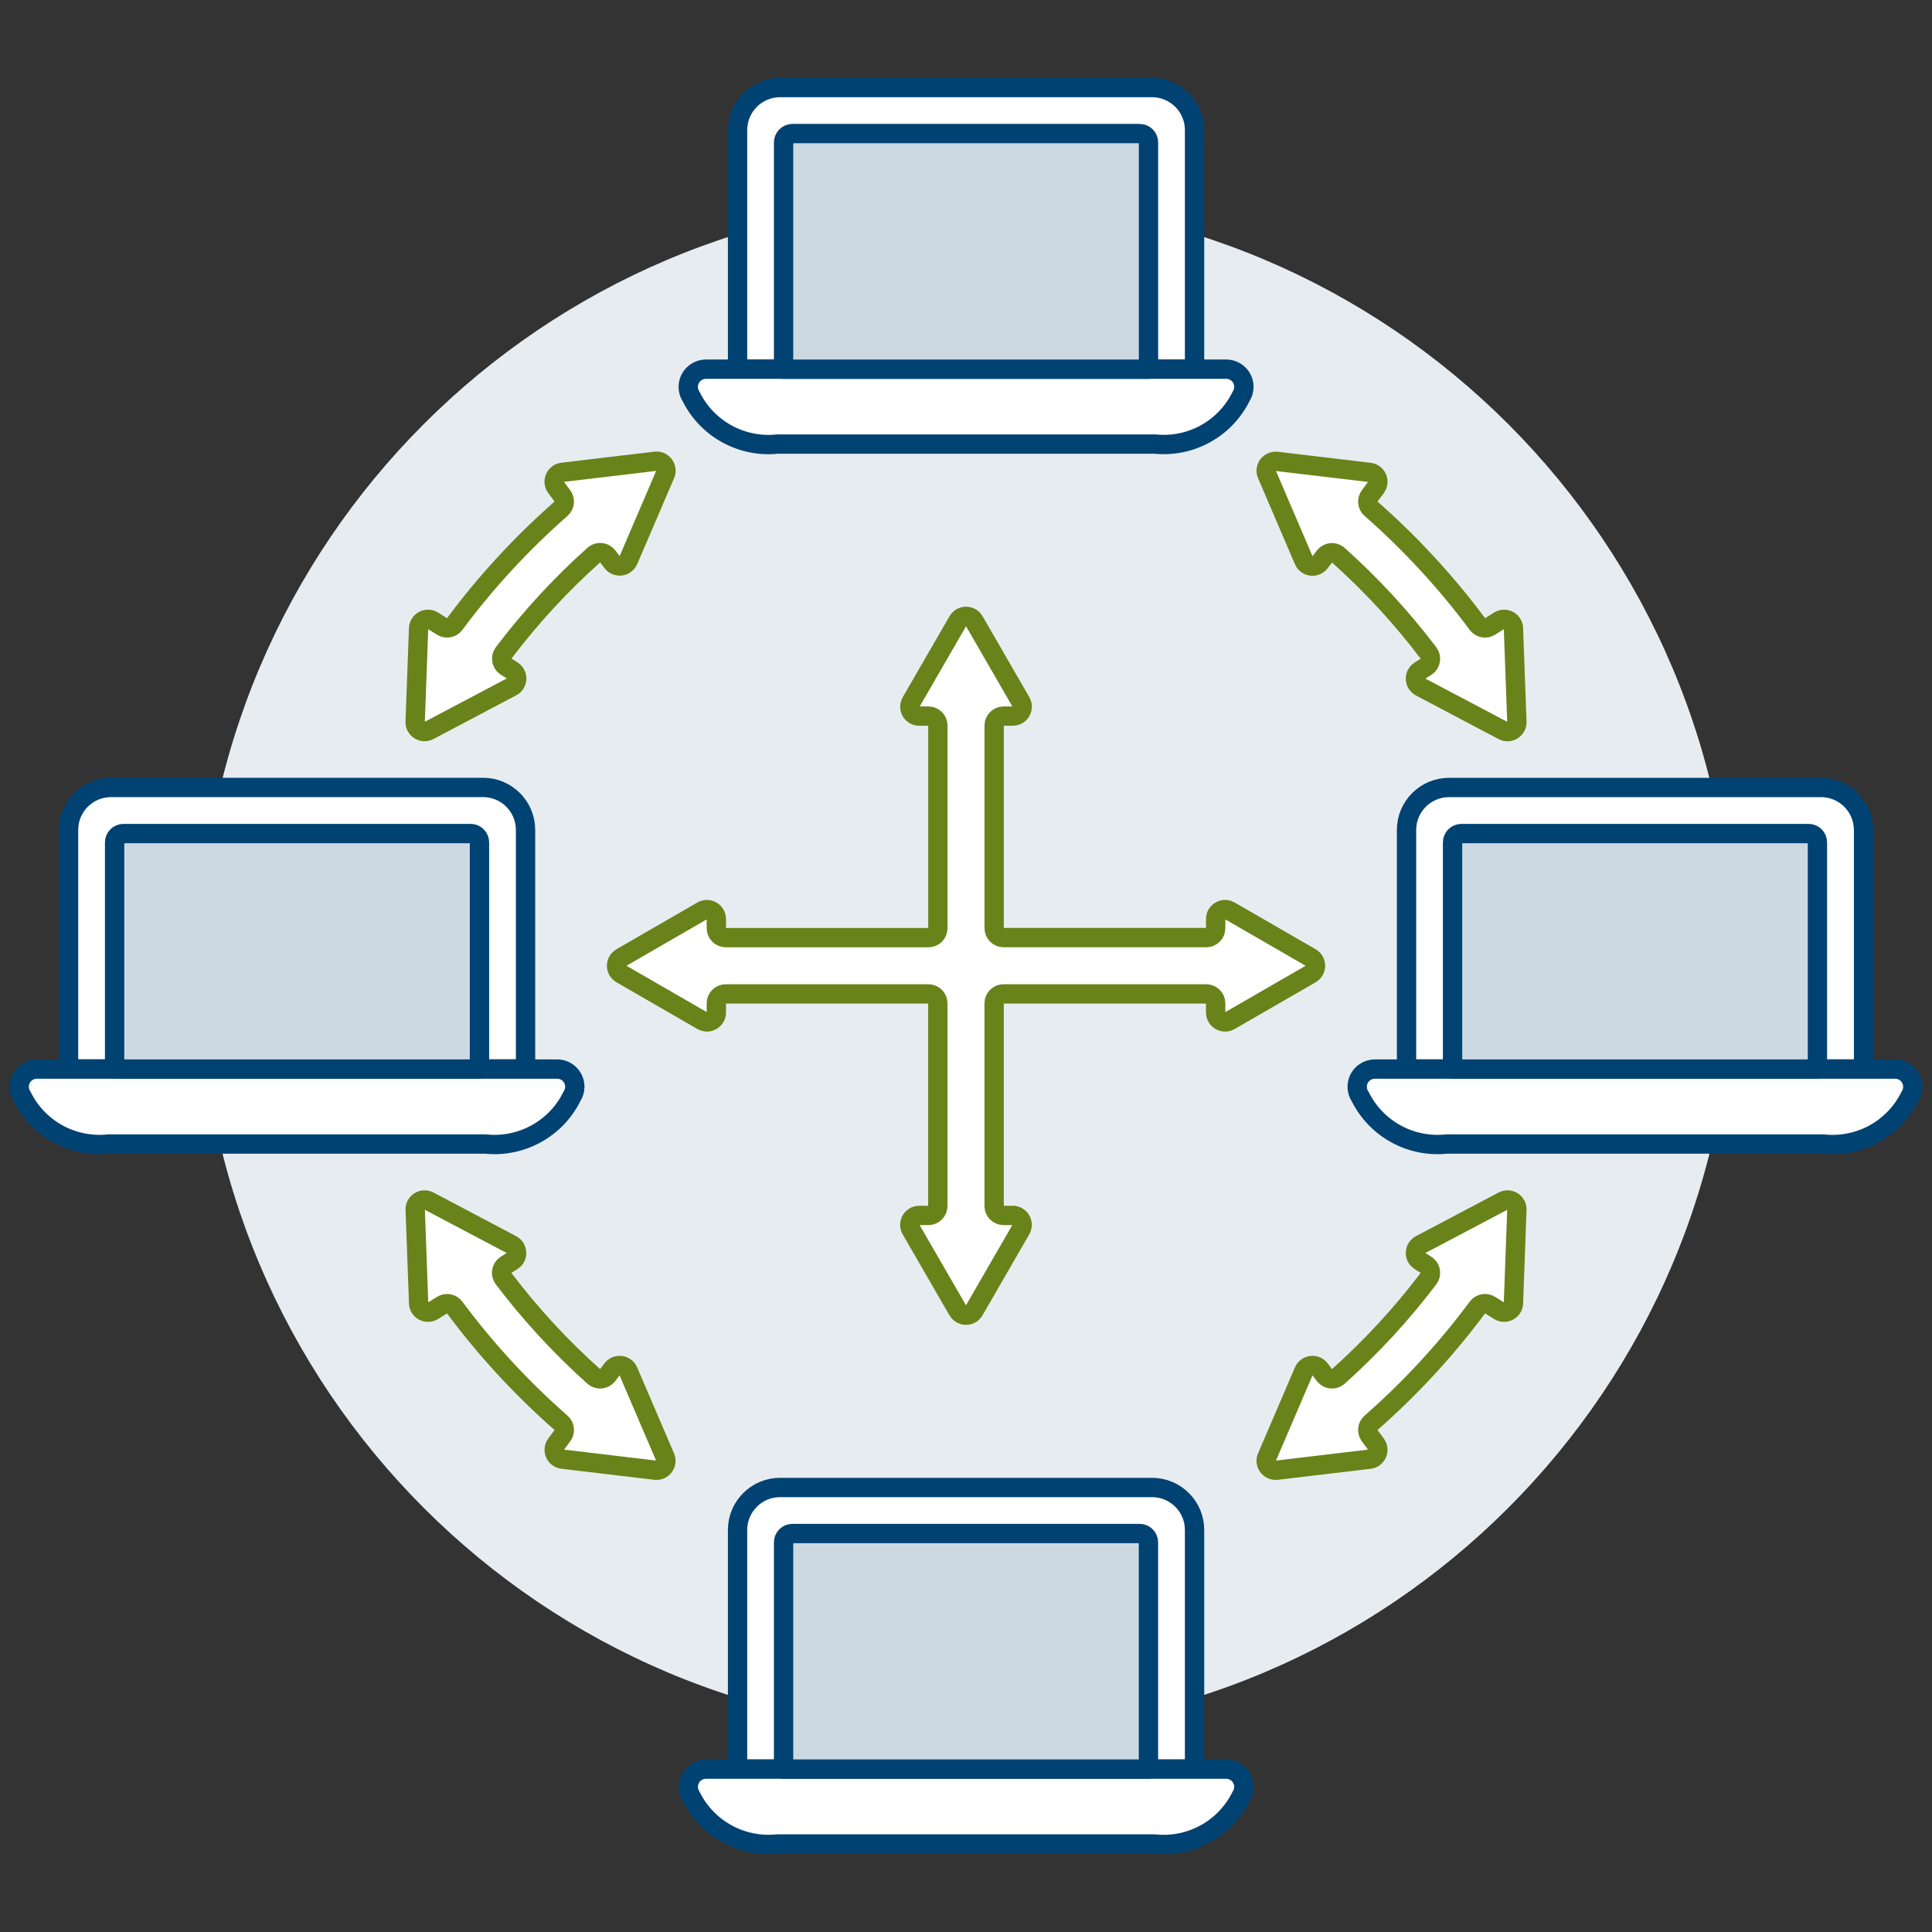
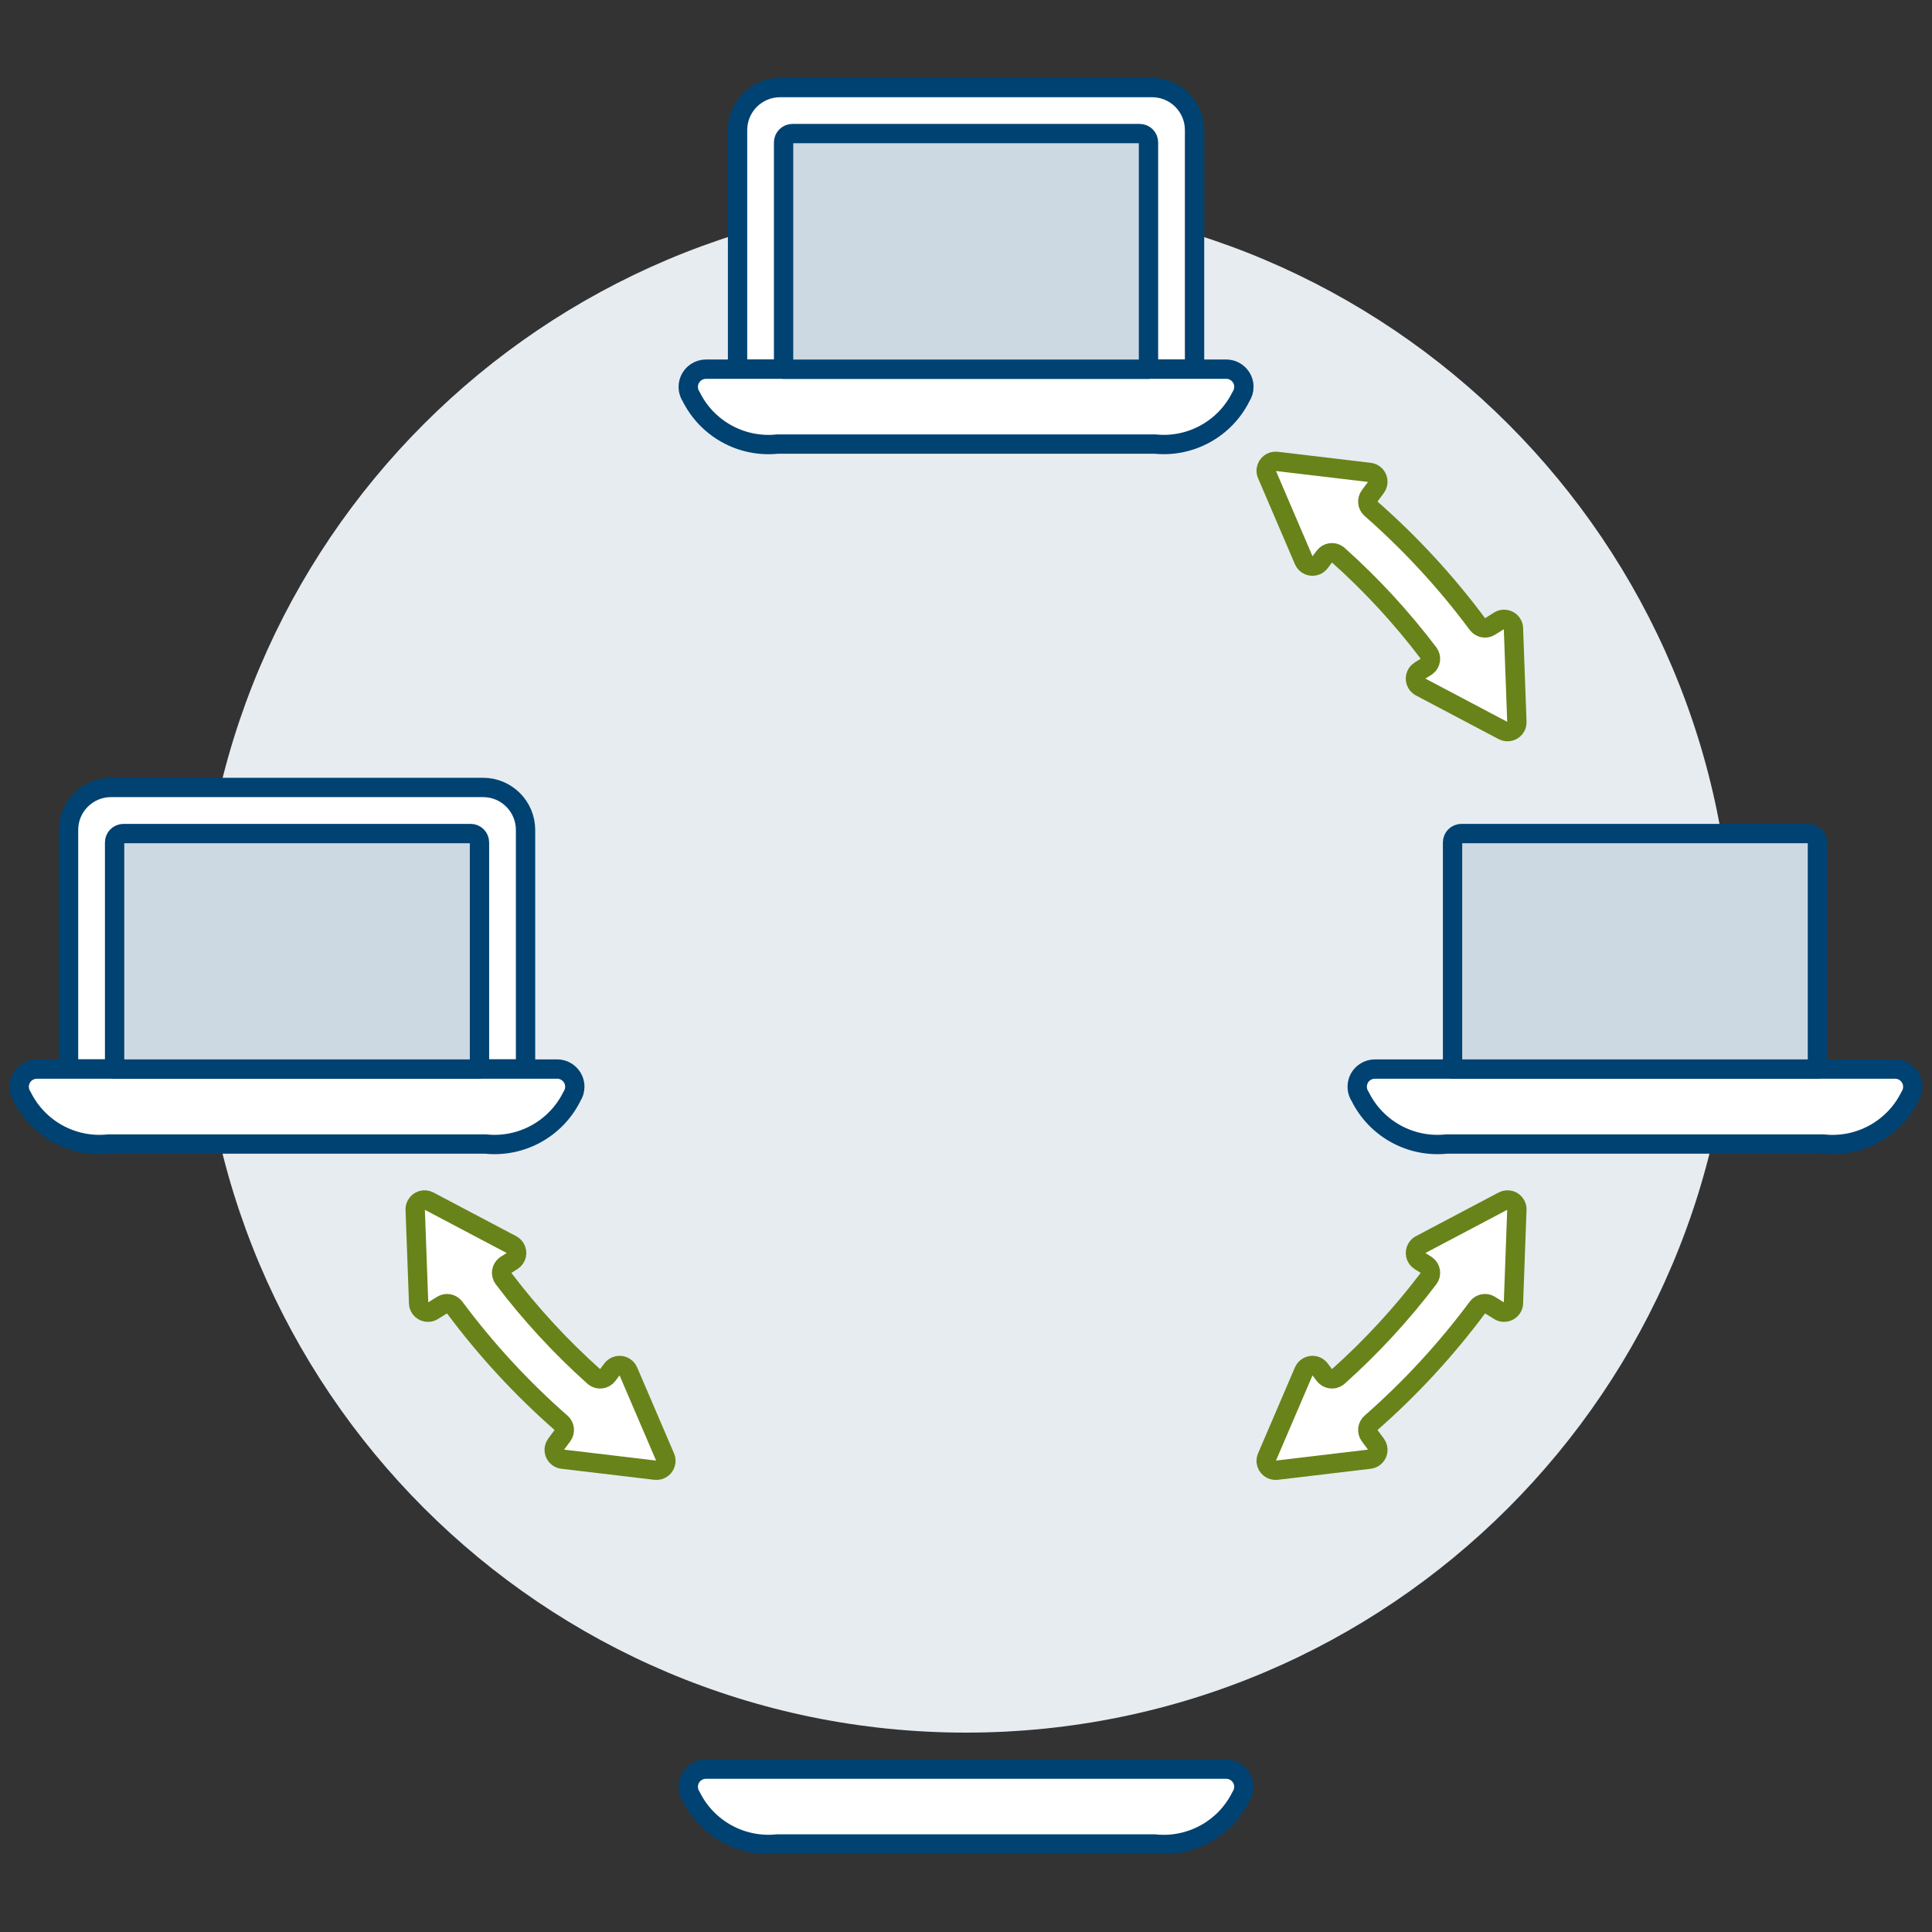
<svg xmlns="http://www.w3.org/2000/svg" id="Laptop-Connection--Streamline-Ux.svg" viewBox="0 0 500 500">
  <rect x="0" y="0" width="500" height="500" fill="#333333" stroke="none" />
  <path d="M51.6,250c0,109.57,88.83,198.4,198.4,198.4s198.4-88.83,198.4-198.4S359.57,51.6,250,51.6,51.6,140.43,51.6,250h0Z" fill="#e7ecf1" stroke-width="0" />
  <path d="M309.15,33.66c0-6.07-4.92-11-11-11,0,0,0,0,0,0h-96.27c-6.07,0-11,4.92-11,11h0v61.88h118.27v-61.88Z" fill="#fff" stroke="#004272" stroke-linecap="round" stroke-linejoin="round" stroke-width="5" />
  <path d="M298.85,114.93h-97.67c-9.27.96-18.17-3.94-22.31-12.29-1.39-2.12-.79-4.96,1.33-6.35.74-.49,1.61-.75,2.5-.75h134.64c2.53,0,4.58,2.05,4.58,4.58,0,.89-.26,1.76-.75,2.51-4.14,8.36-13.04,13.26-22.32,12.29Z" fill="#fff" stroke="#004272" stroke-linecap="round" stroke-linejoin="round" stroke-width="5" />
  <path d="M297.23,95.55h-94.44v-58.68c0-1.27,1.03-2.3,2.3-2.3h89.85c1.27,0,2.29,1.03,2.29,2.29h0v58.68Z" fill="#ccd9e2" stroke="#004272" stroke-linecap="round" stroke-linejoin="round" stroke-width="5" />
-   <path d="M309.15,395.96c0-6.08-4.93-11-11-11h-96.27c-6.07,0-11,4.92-11,11h0v61.88h118.27v-61.88Z" fill="#fff" stroke="#004272" stroke-linecap="round" stroke-linejoin="round" stroke-width="5" />
  <path d="M298.85,477.22h-97.67c-9.27.96-18.17-3.94-22.31-12.29-1.38-2.12-.79-4.96,1.33-6.34.74-.48,1.6-.74,2.49-.74h134.64c2.53,0,4.58,2.05,4.58,4.58,0,.89-.26,1.76-.75,2.51-4.14,8.36-13.04,13.25-22.32,12.29Z" fill="#fff" stroke="#004272" stroke-linecap="round" stroke-linejoin="round" stroke-width="5" />
-   <path d="M297.23,457.84h-94.44v-58.68c0-1.27,1.03-2.29,2.29-2.29h89.85c1.27,0,2.29,1.03,2.29,2.29v58.68Z" fill="#ccd9e2" stroke="#004272" stroke-linecap="round" stroke-linejoin="round" stroke-width="5" />
-   <path d="M482.28,214.79c0-6.08-4.93-11-11.01-10.99h-96.26c-6.07,0-11,4.92-11,10.99v61.87h118.28v-61.87Z" fill="#fff" stroke="#004272" stroke-linecap="round" stroke-linejoin="round" stroke-width="5" />
  <path d="M471.98,296.08h-97.66c-9.27.96-18.17-3.94-22.31-12.3-1.4-2.11-.82-4.96,1.29-6.35.75-.5,1.64-.76,2.54-.76h134.61c2.53,0,4.58,2.06,4.58,4.6,0,.89-.26,1.75-.74,2.5-4.14,8.36-13.03,13.27-22.31,12.32h0Z" fill="#fff" stroke="#004272" stroke-linecap="round" stroke-linejoin="round" stroke-width="5" />
  <path d="M470.36,276.67h-94.44v-58.66c0-1.27,1.03-2.29,2.29-2.29h89.85c1.27,0,2.29,1.03,2.29,2.29v58.66Z" fill="#ccd9e2" stroke="#004272" stroke-linecap="round" stroke-linejoin="round" stroke-width="5" />
  <path d="M136.01,214.79c0-6.07-4.92-11-10.99-11H28.74c-6.07,0-11,4.92-11,10.99,0,0,0,0,0,0v61.87h118.27v-61.87Z" fill="#fff" stroke="#004272" stroke-linecap="round" stroke-linejoin="round" stroke-width="5" />
  <path d="M125.71,296.08H28.04c-9.27.96-18.17-3.94-22.31-12.3-1.4-2.11-.82-4.96,1.29-6.35.76-.5,1.64-.76,2.55-.76h134.61c2.53,0,4.58,2.05,4.58,4.58,0,.89-.26,1.76-.75,2.51-4.13,8.36-13.03,13.27-22.3,12.32Z" fill="#fff" stroke="#004272" stroke-linecap="round" stroke-linejoin="round" stroke-width="5" />
  <path d="M124.09,276.67H29.66v-58.66c0-1.27,1.03-2.29,2.29-2.29h89.85c1.27,0,2.29,1.03,2.29,2.29h0v58.66Z" fill="#ccd9e2" stroke="#004272" stroke-linecap="round" stroke-linejoin="round" stroke-width="5" />
-   <path d="M108.32,162.63c.04-1.34,1.17-2.39,2.51-2.35.43.01.84.14,1.21.37l2.37,1.49c1.07.68,2.48.41,3.24-.61,8.11-10.91,17.35-20.92,27.57-29.89.95-.83,1.1-2.26.35-3.28l-1.67-2.24c-.81-1.07-.6-2.59.47-3.41.35-.27.77-.43,1.21-.48l24.06-2.86c1.33-.16,2.54.8,2.7,2.13.05.42-.01.85-.18,1.24l-9.55,22.27c-.53,1.23-1.95,1.8-3.18,1.28-.4-.17-.74-.44-1-.78l-1.16-1.54c-.81-1.07-2.34-1.29-3.41-.48-.05.04-.1.08-.15.13-8.6,7.69-16.43,16.18-23.39,25.37-.81,1.07-.6,2.6.47,3.4.06.04.11.08.17.12l1.63,1.02c1.14.71,1.48,2.21.77,3.34-.23.36-.55.66-.93.86l-21.43,11.32c-1.18.63-2.65.18-3.28-1-.2-.38-.3-.81-.28-1.24l.89-24.19Z" fill="#fff" stroke="#688319" stroke-linecap="round" stroke-linejoin="round" stroke-width="5" />
  <path d="M391.7,162.63c-.04-1.34-1.17-2.39-2.51-2.35-.43.01-.84.14-1.21.37l-2.37,1.49c-1.07.68-2.48.41-3.24-.61-8.11-10.91-17.35-20.92-27.57-29.89-.95-.83-1.1-2.26-.35-3.28l1.67-2.24c.8-1.08.58-2.6-.5-3.4-.34-.25-.74-.41-1.16-.46l-24.06-2.86c-1.33-.16-2.54.8-2.7,2.13-.05.42.01.85.18,1.24l9.55,22.28c.53,1.23,1.95,1.8,3.18,1.28.4-.17.74-.44,1-.78l1.16-1.54c.81-1.07,2.34-1.29,3.41-.48.05.04.1.08.15.13,8.6,7.69,16.43,16.18,23.39,25.37.81,1.07.6,2.6-.47,3.4-.06.04-.11.08-.17.12l-1.63,1.02c-1.14.71-1.48,2.21-.77,3.34.23.36.55.66.93.86l21.4,11.3c1.18.63,2.65.18,3.28-1,.2-.38.3-.81.28-1.24l-.89-24.19Z" fill="#fff" stroke="#688319" stroke-linecap="round" stroke-linejoin="round" stroke-width="5" />
  <path d="M108.32,337.25c.04,1.34,1.17,2.39,2.51,2.35.43-.01.84-.14,1.21-.37l2.37-1.48c1.07-.68,2.48-.41,3.24.61,8.11,10.91,17.35,20.92,27.57,29.89.95.83,1.1,2.26.35,3.28l-1.67,2.24c-.8,1.08-.58,2.6.5,3.4.34.25.74.41,1.16.46l24.06,2.86c1.33.16,2.54-.8,2.7-2.13.05-.42-.01-.85-.18-1.24l-9.55-22.27c-.53-1.23-1.95-1.8-3.18-1.28-.4.17-.74.44-1,.78l-1.16,1.54c-.81,1.07-2.34,1.29-3.41.48-.05-.04-.1-.08-.15-.13-8.6-7.69-16.43-16.18-23.39-25.37-.81-1.07-.6-2.6.47-3.4.06-.04.11-.08.17-.12l1.63-1.02c1.14-.71,1.48-2.21.77-3.34-.23-.36-.55-.66-.93-.86l-21.4-11.3c-1.18-.63-2.65-.18-3.28,1-.2.38-.3.81-.28,1.24l.89,24.19Z" fill="#fff" stroke="#688319" stroke-linecap="round" stroke-linejoin="round" stroke-width="5" />
  <path d="M391.7,337.25c-.04,1.34-1.17,2.39-2.51,2.35-.43-.01-.84-.14-1.21-.37l-2.37-1.48c-1.07-.68-2.48-.41-3.24.61-8.11,10.91-17.35,20.92-27.57,29.89-.95.83-1.1,2.26-.35,3.28l1.67,2.24c.8,1.08.58,2.6-.5,3.4-.34.25-.74.41-1.16.46l-24.06,2.86c-1.33.16-2.54-.8-2.7-2.13-.05-.42.01-.85.18-1.24l9.55-22.27c.53-1.23,1.95-1.8,3.18-1.28.4.17.74.44,1,.78l1.16,1.54c.81,1.07,2.34,1.29,3.41.48.05-.04.1-.08.15-.13,8.6-7.69,16.43-16.18,23.39-25.37.81-1.07.6-2.6-.47-3.4-.06-.04-.11-.08-.17-.12l-1.63-1.02c-1.14-.71-1.48-2.21-.77-3.34.23-.36.55-.66.93-.86l21.4-11.3c1.18-.63,2.65-.18,3.28,1,.2.38.3.81.28,1.24l-.89,24.19Z" fill="#fff" stroke="#688319" stroke-linecap="round" stroke-linejoin="round" stroke-width="5" />
-   <path d="M339.24,252.04c1.16-.67,1.56-2.15.9-3.31-.21-.37-.52-.68-.9-.9l-20.98-12.11c-1.16-.67-2.65-.27-3.32.89-.21.37-.32.79-.32,1.21v2.4c0,1.34-1.09,2.43-2.43,2.43h-52.47c-1.34,0-2.43-1.08-2.43-2.42h0v-52.47c0-1.34,1.09-2.43,2.43-2.43h2.4c1.34,0,2.43-1.09,2.43-2.43,0-.42-.11-.84-.32-1.21l-12.11-20.97c-.67-1.16-2.15-1.56-3.31-.9-.37.21-.68.52-.9.9l-12.12,20.97c-.67,1.16-.27,2.65.89,3.32.37.21.79.32,1.21.32h2.4c1.34,0,2.43,1.09,2.43,2.43h0v52.47c0,1.34-1.09,2.43-2.43,2.43h-52.47c-1.34,0-2.43-1.09-2.43-2.43h0v-2.4c0-1.35-1.1-2.43-2.44-2.43-.42,0-.84.11-1.2.32l-20.97,12.11c-1.16.67-1.56,2.15-.9,3.31.21.37.52.68.9.9l20.97,12.11c1.17.67,2.65.27,3.32-.9.21-.37.32-.78.32-1.2v-2.4c0-1.34,1.08-2.43,2.42-2.43h52.47c1.34,0,2.43,1.09,2.43,2.43h0v52.47c0,1.34-1.09,2.43-2.43,2.43h-2.4c-1.34,0-2.43,1.09-2.43,2.43,0,.42.11.84.32,1.21l12.12,20.97c.67,1.16,2.15,1.56,3.31.9.37-.21.68-.52.9-.9l12.11-20.97c.67-1.16.27-2.65-.89-3.32-.37-.21-.79-.32-1.21-.32h-2.4c-1.34,0-2.43-1.09-2.43-2.43h0v-52.47c0-1.34,1.09-2.43,2.43-2.43h52.47c1.34,0,2.43,1.09,2.43,2.43h0v2.4c0,1.34,1.09,2.43,2.43,2.43.42,0,.84-.11,1.21-.32l20.98-12.11Z" fill="#fff" stroke="#688319" stroke-linecap="round" stroke-linejoin="round" stroke-width="5" />
</svg>